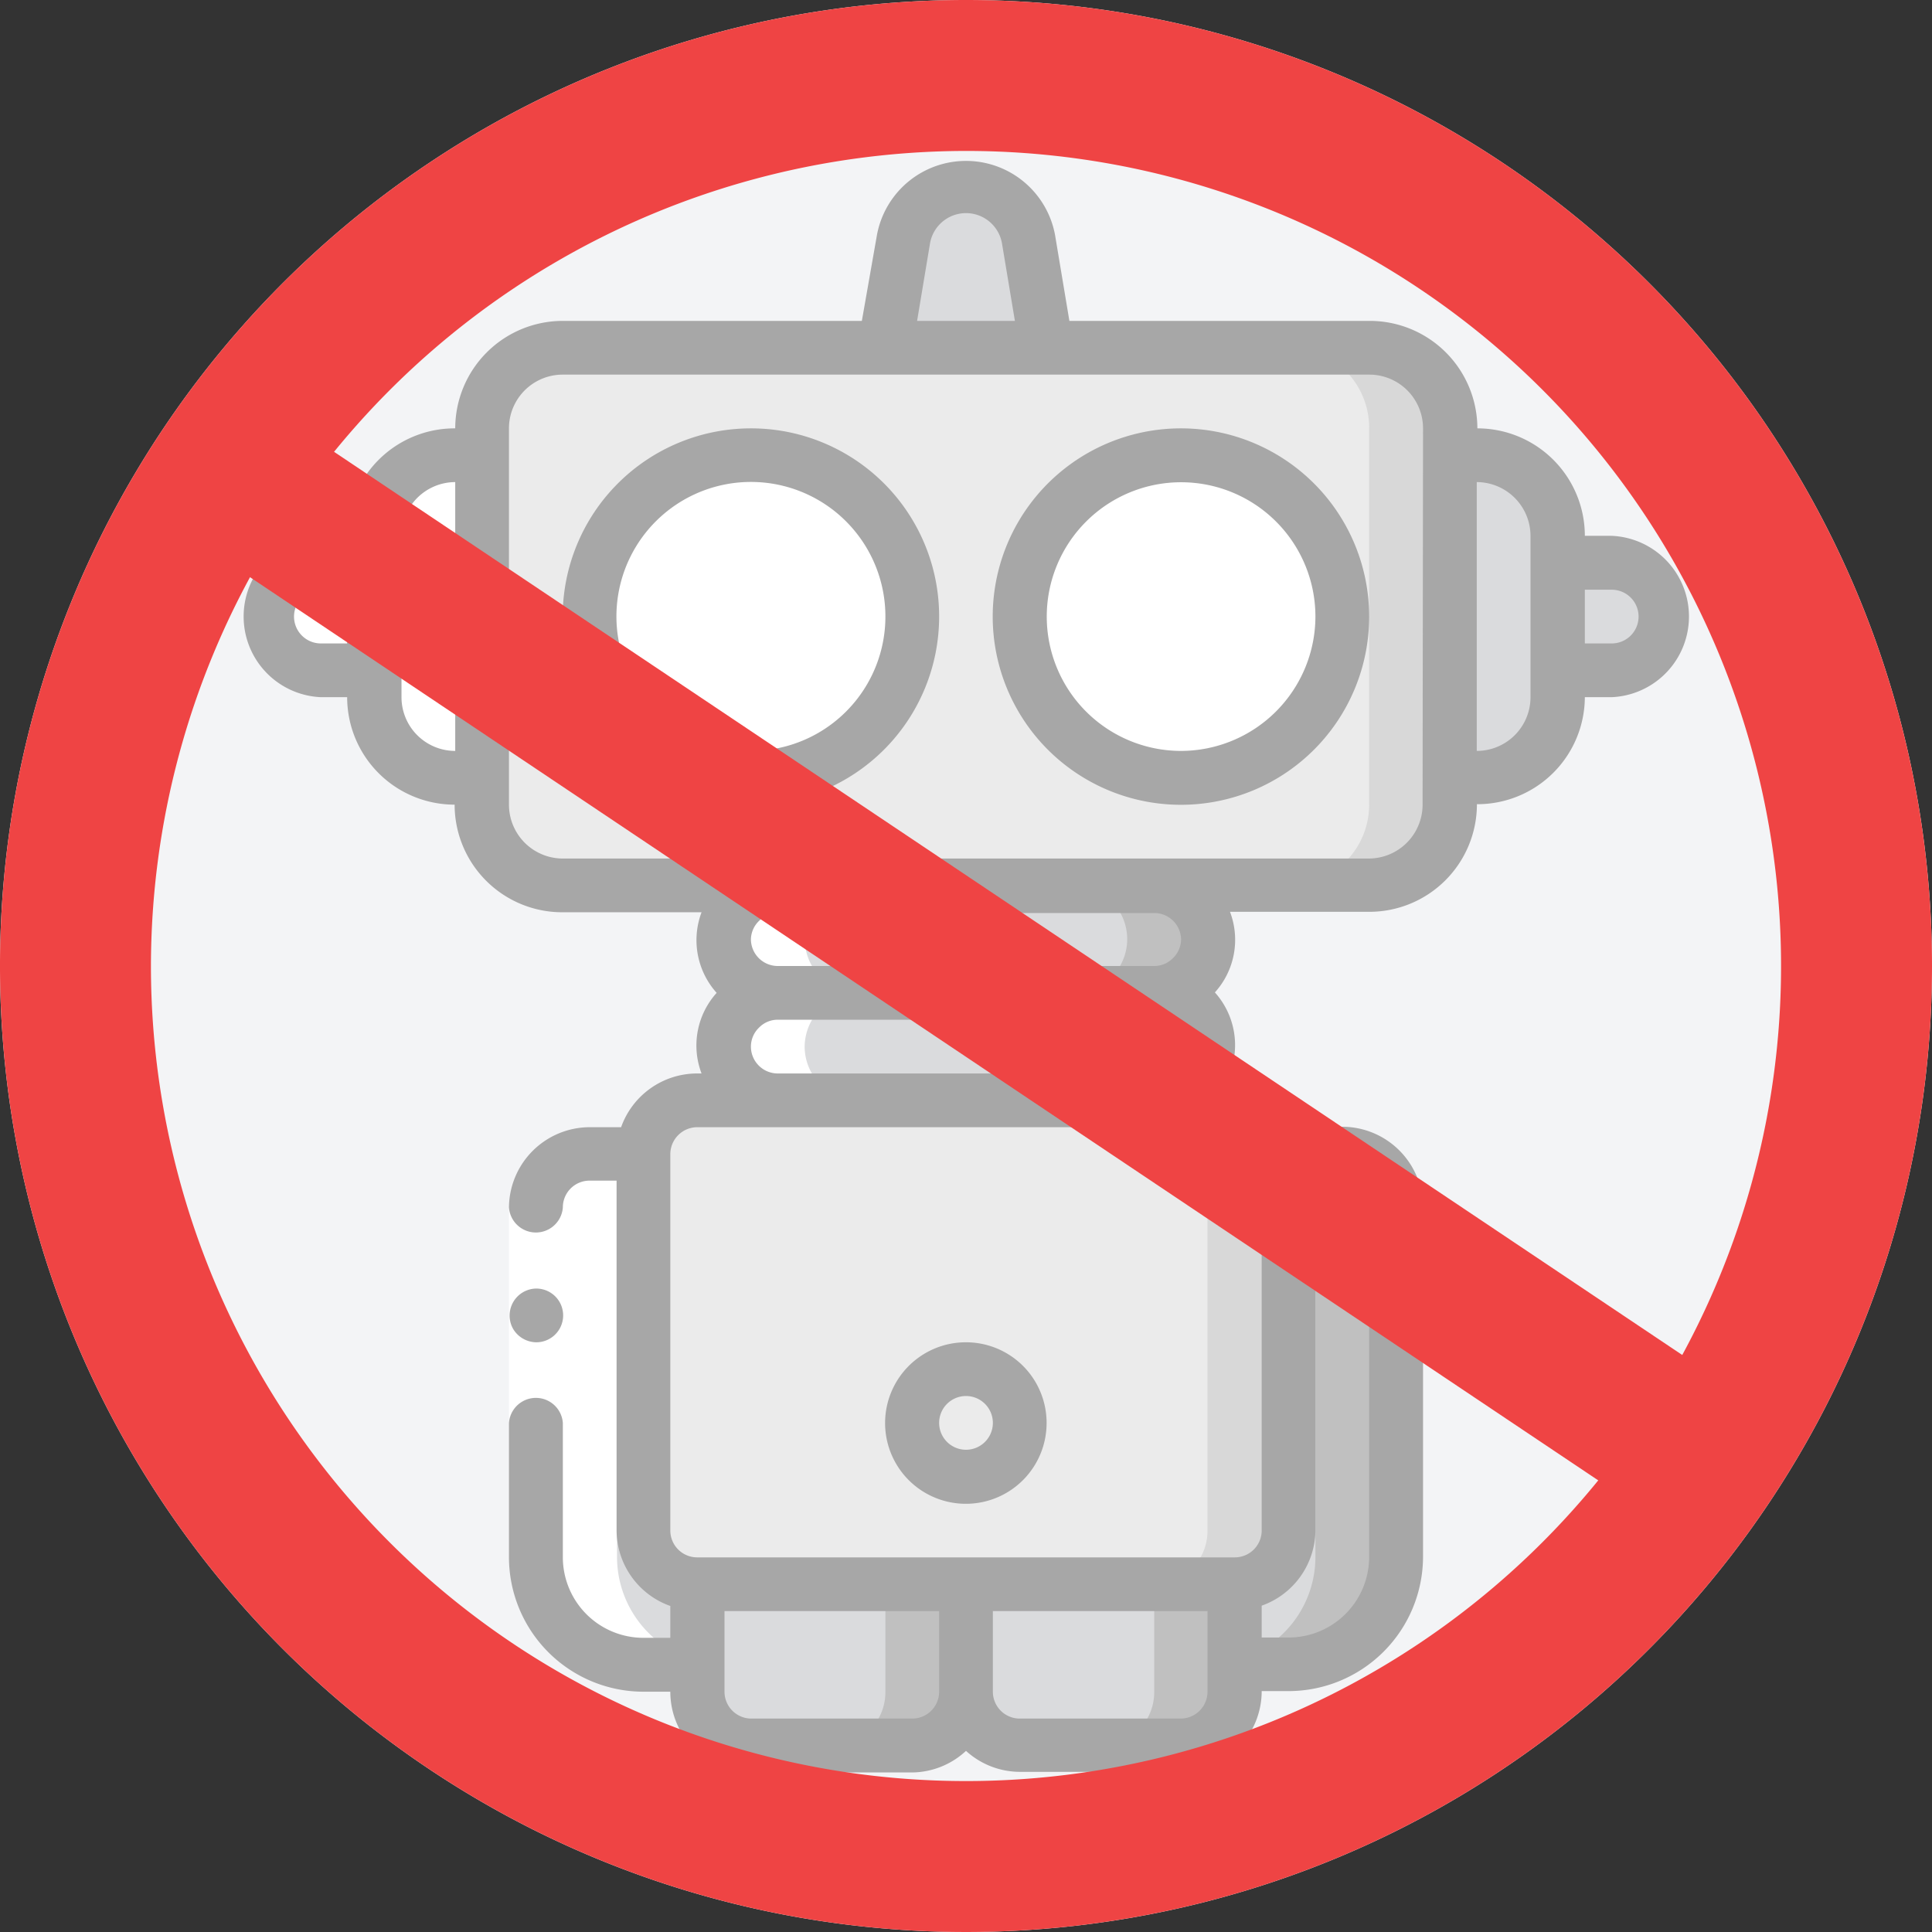
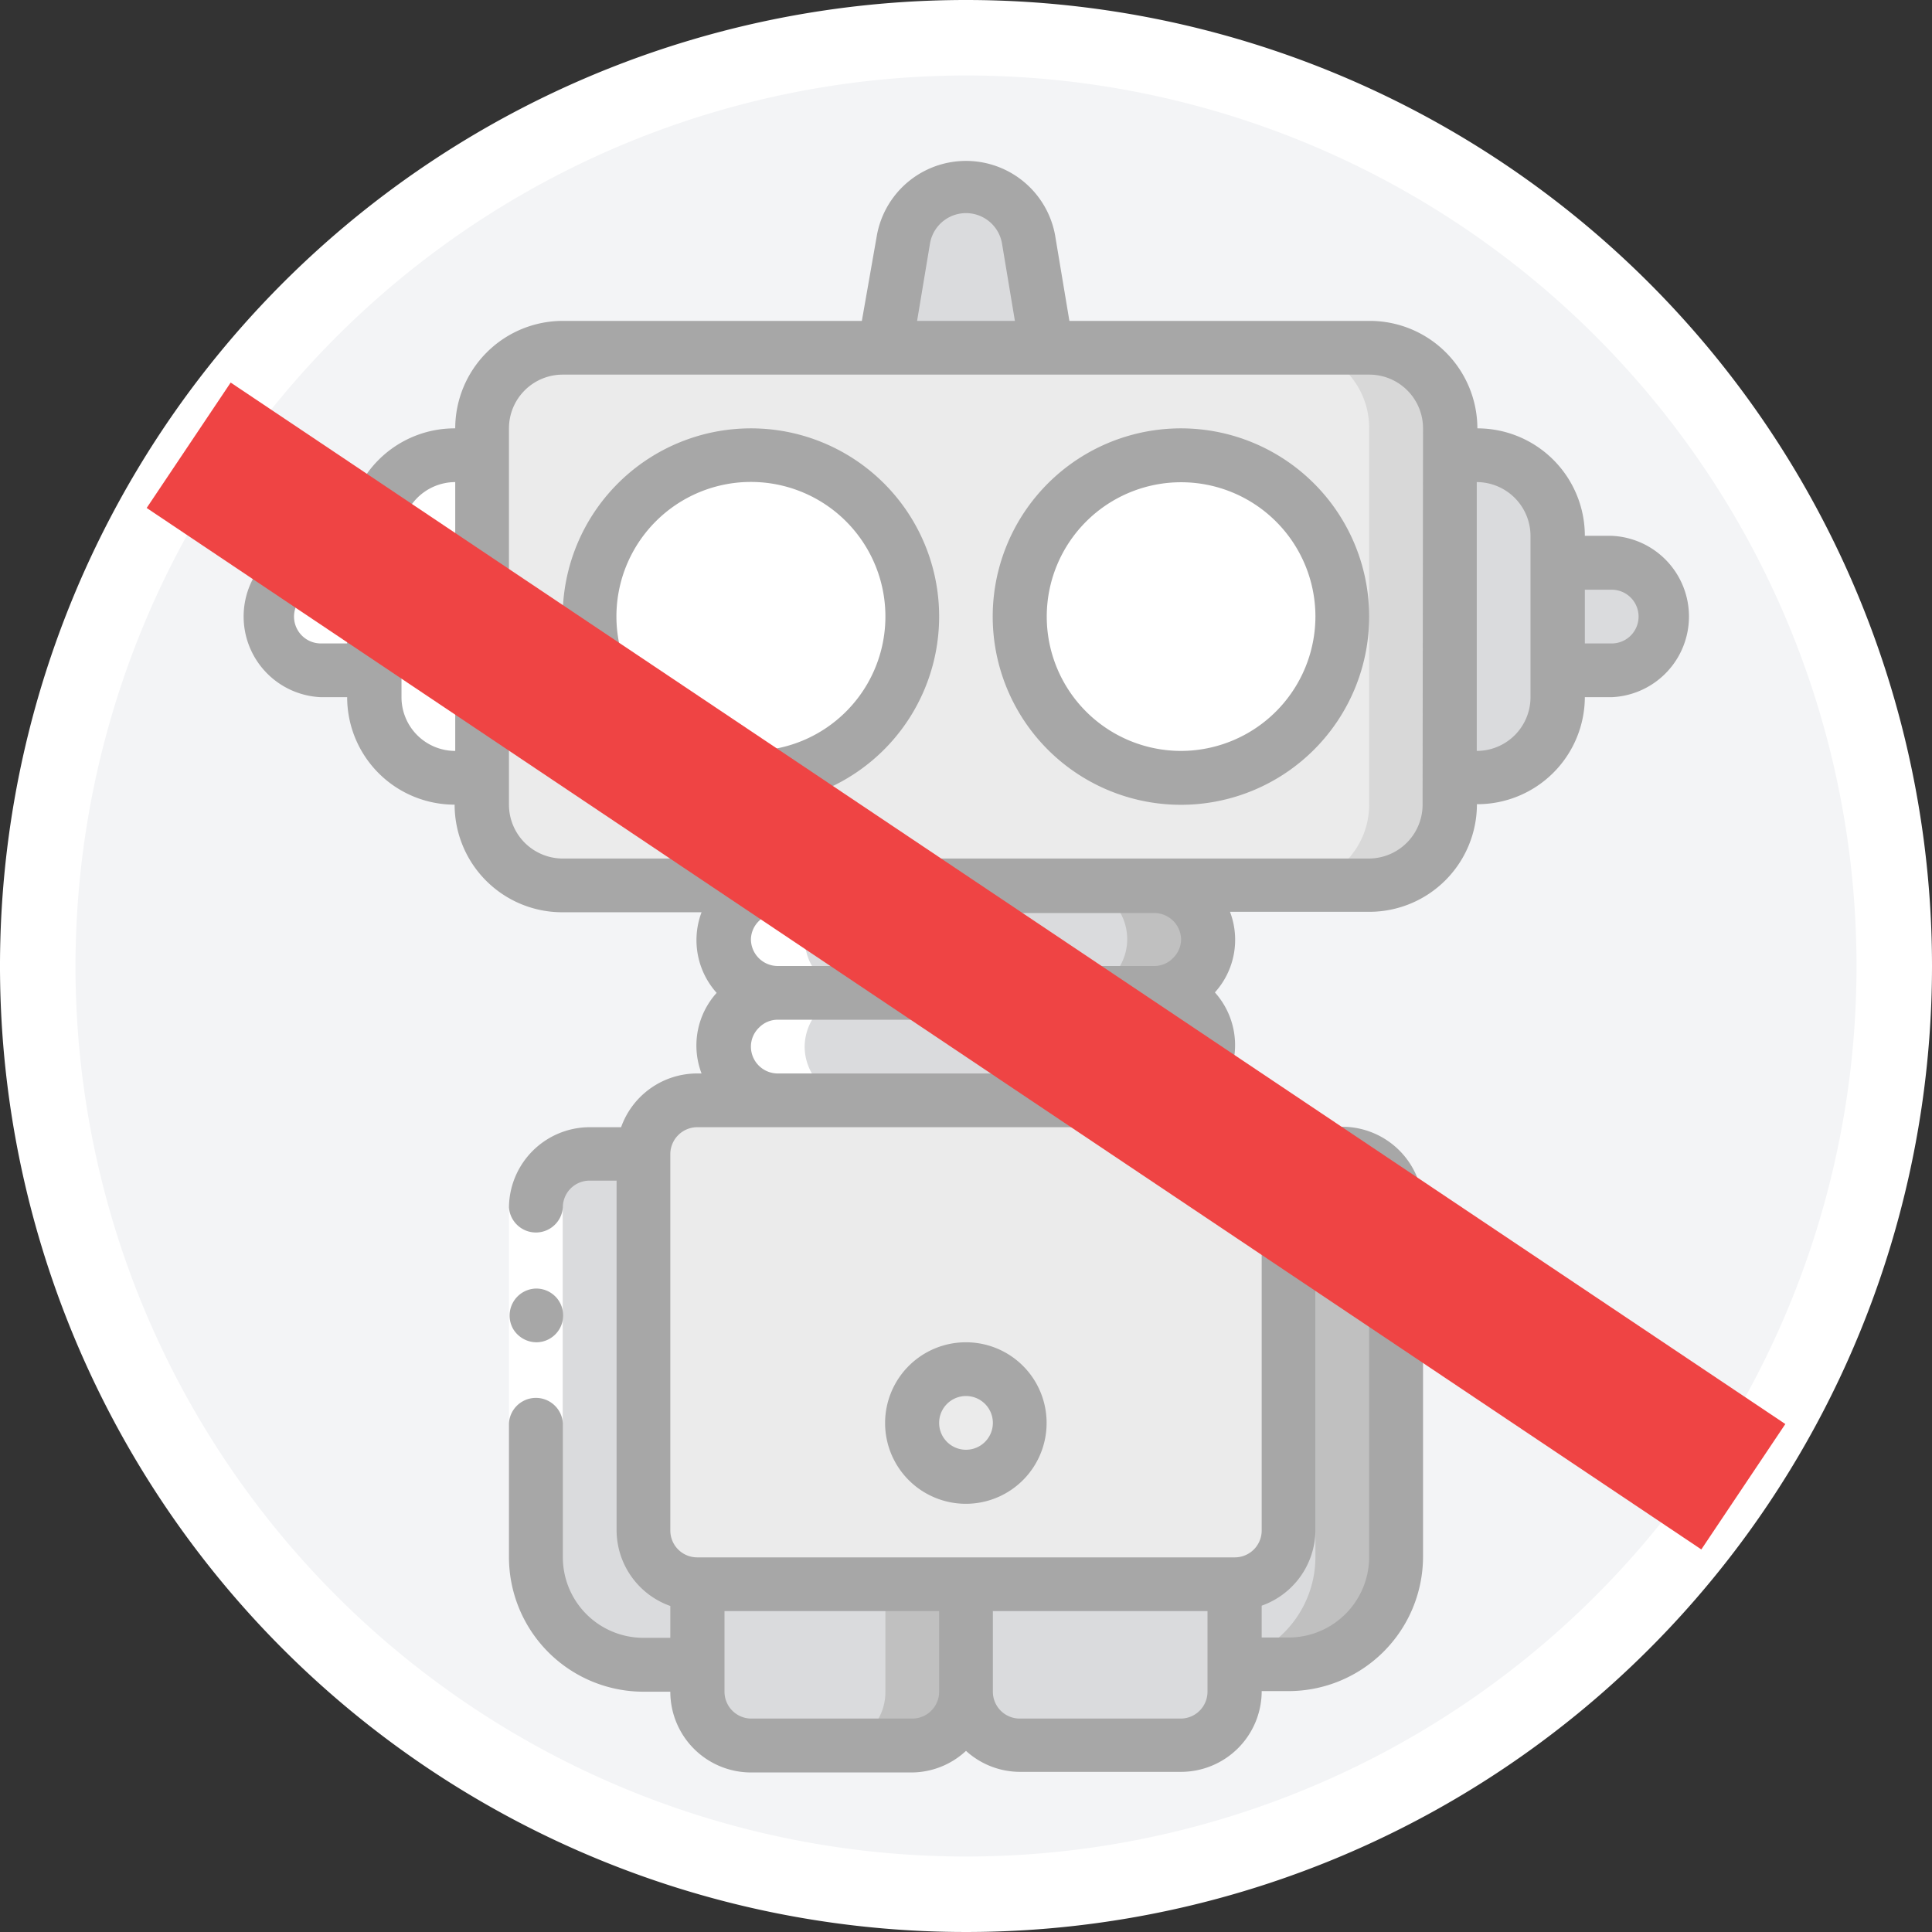
<svg xmlns="http://www.w3.org/2000/svg" viewBox="0 0 128 128">
  <rect x="0" y="0" width="128" height="128" fill="#333333" stroke="none" />
  <defs>
    <style>.cls-1{fill:#f3f4f6;}.cls-2{fill:#fff;}.cls-3{fill:#ebebeb;}.cls-4{fill:#d8d8d8;}.cls-5{fill:#dadbdd;}.cls-6{fill:silver;}.cls-7{fill:#a7a7a7;}.cls-8{fill:#ef4444;}.cls-9{fill:none;stroke:#ef4444;stroke-miterlimit:10;stroke-width:10px;}</style>
  </defs>
  <g id="Layer_3" data-name="Layer 3">
    <circle class="cls-1" cx="64" cy="64" r="61.5" />
    <path class="cls-2" d="M64,5A59,59,0,1,1,5,64,59.07,59.07,0,0,1,64,5m0-5a64,64,0,1,0,64,64A64,64,0,0,0,64,0Z" />
  </g>
  <g id="Layer_1" data-name="Layer 1">
    <g id="Page-1">
      <g id="_038---Assistant-Bot" data-name="038---Assistant-Bot">
        <g id="Icons">
          <rect id="Rectangle-path" class="cls-3" x="31.94" y="23.04" width="64.11" height="35.62" rx="5.34" />
          <path id="Shape" class="cls-4" d="M90.71,23H85.37a5.34,5.34,0,0,1,5.34,5.34V53.31a5.35,5.35,0,0,1-5.34,5.35h5.34a5.36,5.36,0,0,0,5.35-5.35V28.38A5.35,5.35,0,0,0,90.71,23Z" />
          <path id="Shape-2" data-name="Shape" class="cls-5" d="M69.34,23H58.66l1.19-7.17a4.21,4.21,0,0,1,8.3,0Z" />
          <circle id="Oval" class="cls-2" cx="49.75" cy="40.85" r="10.69" />
          <circle id="Oval-2" data-name="Oval" class="cls-2" cx="78.25" cy="40.85" r="10.69" />
          <path id="Shape-3" data-name="Shape" class="cls-5" d="M30.16,30.16h1.78V51.53H30.16a5.34,5.34,0,0,1-5.34-5.34V35.5A5.34,5.34,0,0,1,30.16,30.16Z" />
          <path id="Shape-4" data-name="Shape" class="cls-5" d="M21.26,37.29h3.56v7.12H21.26a3.56,3.56,0,0,1,0-7.12Z" />
          <path id="Shape-5" data-name="Shape" class="cls-5" d="M97.84,51.53H96.06V30.16h1.78a5.34,5.34,0,0,1,5.34,5.34V46.19A5.34,5.34,0,0,1,97.84,51.53Z" />
          <path id="Shape-6" data-name="Shape" class="cls-5" d="M106.74,44.41h-3.56V37.29h3.56a3.56,3.56,0,1,1,0,7.12Z" />
          <path id="Shape-7" data-name="Shape" class="cls-5" d="M80,69.34a3.59,3.59,0,0,1-3.56,3.56H51.53a3.56,3.56,0,0,1,0-7.12,3.56,3.56,0,0,1,0-7.12H76.47a3.56,3.56,0,0,1,0,7.12A3.58,3.58,0,0,1,80,69.34Z" />
          <path id="Shape-8" data-name="Shape" class="cls-6" d="M76.47,65.78a3.56,3.56,0,0,0,0-7.12H71.12a3.56,3.56,0,1,1,0,7.12,3.56,3.56,0,1,1,0,7.12h5.35a3.56,3.56,0,0,0,0-7.12Z" />
          <rect id="Rectangle-path-2" data-name="Rectangle-path" class="cls-3" x="42.63" y="72.9" width="42.74" height="32.06" rx="3.56" />
-           <path id="Shape-9" data-name="Shape" class="cls-4" d="M81.81,72.9H76.47A3.58,3.58,0,0,1,80,76.47V101.4A3.58,3.58,0,0,1,76.47,105h5.34a3.58,3.58,0,0,0,3.56-3.56V76.47A3.58,3.58,0,0,0,81.81,72.9Z" />
          <path id="Shape-10" data-name="Shape" class="cls-5" d="M64,105v7.12a3.57,3.57,0,0,1-3.56,3.56H49.75a3.57,3.57,0,0,1-3.56-3.56V105Z" />
          <path id="Shape-11" data-name="Shape" class="cls-6" d="M58.66,105v7.12a3.57,3.57,0,0,1-3.56,3.56h5.34A3.57,3.57,0,0,0,64,112.08V105Z" />
          <path id="Shape-12" data-name="Shape" class="cls-5" d="M81.81,105v7.12a3.57,3.57,0,0,1-3.56,3.56H67.56A3.57,3.57,0,0,1,64,112.08V105Z" />
-           <path id="Shape-13" data-name="Shape" class="cls-6" d="M76.47,105v7.12a3.57,3.57,0,0,1-3.57,3.56h5.35a3.57,3.57,0,0,0,3.56-3.56V105Z" />
          <path id="Shape-14" data-name="Shape" class="cls-5" d="M46.19,105v5.34H42.63a7.12,7.12,0,0,1-7.12-7.12V80a3.56,3.56,0,0,1,3.56-3.56h3.56V101.4A3.58,3.58,0,0,0,46.19,105Z" />
          <path id="Shape-15" data-name="Shape" class="cls-5" d="M92.49,80v23.15a7.12,7.12,0,0,1-7.12,7.12H81.81V105a3.58,3.58,0,0,0,3.56-3.56V76.47h3.56A3.56,3.56,0,0,1,92.49,80Z" />
          <path id="Shape-16" data-name="Shape" class="cls-6" d="M88.93,76.47H85.37V77A3.56,3.56,0,0,1,87.15,80v23.15a7.09,7.09,0,0,1-5.34,6.87v.25h3.56a7.12,7.12,0,0,0,7.12-7.12V80A3.56,3.56,0,0,0,88.93,76.47Z" />
          <circle id="Oval-3" data-name="Oval" class="cls-3" cx="64" cy="94.27" r="3.56" />
        </g>
        <g id="Icons_copy_2" data-name="Icons copy 2">
          <path id="Shape-17" data-name="Shape" class="cls-2" d="M53.31,69.34a3.6,3.6,0,0,1,3.57-3.56,3.56,3.56,0,1,1,0-7.12H51.53a3.56,3.56,0,0,0,0,7.12,3.56,3.56,0,0,0,0,7.12h5.35A3.57,3.57,0,0,1,53.31,69.34Z" />
-           <path id="Shape-18" data-name="Shape" class="cls-2" d="M42.63,76.47H39.07A3.56,3.56,0,0,0,35.51,80v23.15a7.12,7.12,0,0,0,7.12,7.12H48a7.12,7.12,0,0,1-7.12-7.12V80a3.56,3.56,0,0,1,3.56-3.56Z" />
          <path id="Shape-19" data-name="Shape" class="cls-2" d="M31.94,30.16H30.16a5.34,5.34,0,0,0-5.34,5.34v1.79H21.26a3.56,3.56,0,0,0,0,7.12h3.56v1.78a5.34,5.34,0,0,0,5.34,5.34h1.78l.34-1.08a5.33,5.33,0,0,1-2.12-4.26V35.5Z" />
        </g>
        <g id="Icons_copy" data-name="Icons copy">
          <rect id="Rectangle-path-3" data-name="Rectangle-path" class="cls-2" x="33.72" y="80.03" width="3.56" height="14.25" />
          <path id="Shape-20" data-name="Shape" class="cls-7" d="M49.75,28.38A12.47,12.47,0,1,0,62.22,40.85,12.46,12.46,0,0,0,49.75,28.38Zm0,21.37a8.91,8.91,0,1,1,8.91-8.9A8.9,8.9,0,0,1,49.75,49.75Z" />
          <path id="Shape-21" data-name="Shape" class="cls-7" d="M78.25,28.38A12.47,12.47,0,1,0,90.71,40.85,12.47,12.47,0,0,0,78.25,28.38Zm0,21.37a8.9,8.9,0,1,1,8.9-8.9A8.92,8.92,0,0,1,78.25,49.75Z" />
          <path id="Shape-22" data-name="Shape" class="cls-7" d="M105,46.19h1.78a5.35,5.35,0,0,0,0-10.69H105a7.12,7.12,0,0,0-7.12-7.12,7.13,7.13,0,0,0-7.13-7.12H70.85l-.95-5.69a6,6,0,0,0-11.8,0l-1,5.69H37.29a7.13,7.13,0,0,0-7.13,7.12A7.12,7.12,0,0,0,23,35.5H21.26a5.35,5.35,0,0,0,0,10.69H23a7.12,7.12,0,0,0,7.12,7.12,7.13,7.13,0,0,0,7.13,7.13h9.23a5.23,5.23,0,0,0,1,5.34,5.2,5.2,0,0,0-1,5.34h-.33a5.35,5.35,0,0,0-5,3.56H39.07A5.36,5.36,0,0,0,33.72,80a1.79,1.79,0,0,0,3.57,0,1.77,1.77,0,0,1,1.78-1.78h1.78V101.4a5.34,5.34,0,0,0,3.56,5v2.11H42.63a5.34,5.34,0,0,1-5.34-5.34V94.27a1.79,1.79,0,0,0-3.57,0v8.91a8.92,8.92,0,0,0,8.91,8.9h1.78a5.35,5.35,0,0,0,5.34,5.35H60.44A5.32,5.32,0,0,0,64,116a5.32,5.32,0,0,0,3.56,1.39H78.25a5.35,5.35,0,0,0,5.34-5.35h1.78a8.92,8.92,0,0,0,8.91-8.9V80a5.36,5.36,0,0,0-5.35-5.35H86.82a5.35,5.35,0,0,0-5-3.56h-.33a5.23,5.23,0,0,0-1-5.34,5.2,5.2,0,0,0,1-5.34h9.23a7.13,7.13,0,0,0,7.13-7.13A7.12,7.12,0,0,0,105,46.19Zm1.78-7.12a1.78,1.78,0,0,1,0,3.56H105V39.07ZM101.4,35.5V46.19a3.56,3.56,0,0,1-3.56,3.56V31.94A3.57,3.57,0,0,1,101.4,35.5ZM61.61,16.16a2.42,2.42,0,0,1,4.78,0l.85,5.1H60.76ZM21.26,42.63a1.78,1.78,0,1,1,0-3.56H23v3.56Zm5.34,3.56V35.5a3.57,3.57,0,0,1,3.56-3.56V49.75A3.56,3.56,0,0,1,26.6,46.19Zm33.84,67.67H49.75A1.78,1.78,0,0,1,48,112.08v-5.34H62.22v5.34A1.78,1.78,0,0,1,60.44,113.86ZM80,112.08a1.78,1.78,0,0,1-1.78,1.78H67.56a1.78,1.78,0,0,1-1.78-1.78v-5.34H80ZM90.71,80v23.15a5.34,5.34,0,0,1-5.34,5.34H83.59v-2.11a5.34,5.34,0,0,0,3.56-5V78.25h1.78A1.77,1.77,0,0,1,90.71,80Zm-7.12-3.56V101.4a1.78,1.78,0,0,1-1.78,1.78H46.19a1.78,1.78,0,0,1-1.78-1.78V76.47a1.79,1.79,0,0,1,1.78-1.79H81.81A1.79,1.79,0,0,1,83.59,76.47ZM78.25,62.22a1.75,1.75,0,0,1-.55,1.27,1.72,1.72,0,0,1-1.23.51H67.56a1.78,1.78,0,0,0,0,3.56h8.91a1.78,1.78,0,0,1,1.78,1.78,1.75,1.75,0,0,1-.55,1.27,1.68,1.68,0,0,1-1.23.51H51.53a1.78,1.78,0,0,1-1.78-1.78,1.75,1.75,0,0,1,.55-1.27,1.72,1.72,0,0,1,1.23-.51h8.91a1.78,1.78,0,0,0,0-3.56H51.53a1.78,1.78,0,0,1-1.78-1.78A1.75,1.75,0,0,1,50.3,61a1.68,1.68,0,0,1,1.23-.51H76.47A1.78,1.78,0,0,1,78.25,62.22Zm16-8.91a3.57,3.57,0,0,1-3.57,3.57H37.29a3.57,3.57,0,0,1-3.57-3.57V28.38a3.56,3.56,0,0,1,3.57-3.56H90.71a3.56,3.56,0,0,1,3.57,3.56Z" />
          <path id="Shape-23" data-name="Shape" class="cls-7" d="M35.54,88.93A1.81,1.81,0,0,1,34,88.05a1.79,1.79,0,0,1,1.53-2.68h0a1.78,1.78,0,0,1,0,3.56Z" />
          <path id="Shape-24" data-name="Shape" class="cls-7" d="M64,88.93a5.35,5.35,0,1,0,5.34,5.34A5.34,5.34,0,0,0,64,88.93Zm0,7.12a1.78,1.78,0,1,1,1.78-1.78A1.78,1.78,0,0,1,64,96.05Z" />
        </g>
      </g>
    </g>
  </g>
  <g id="Layer_2" data-name="Layer 2">
-     <path class="cls-8" d="M64,10A54,54,0,1,1,10,64,54.06,54.06,0,0,1,64,10M64,0a64,64,0,1,0,64,64A64,64,0,0,0,64,0Z" />
    <line class="cls-9" x1="12.5" y1="29.5" x2="115.5" y2="98.5" />
  </g>
</svg>